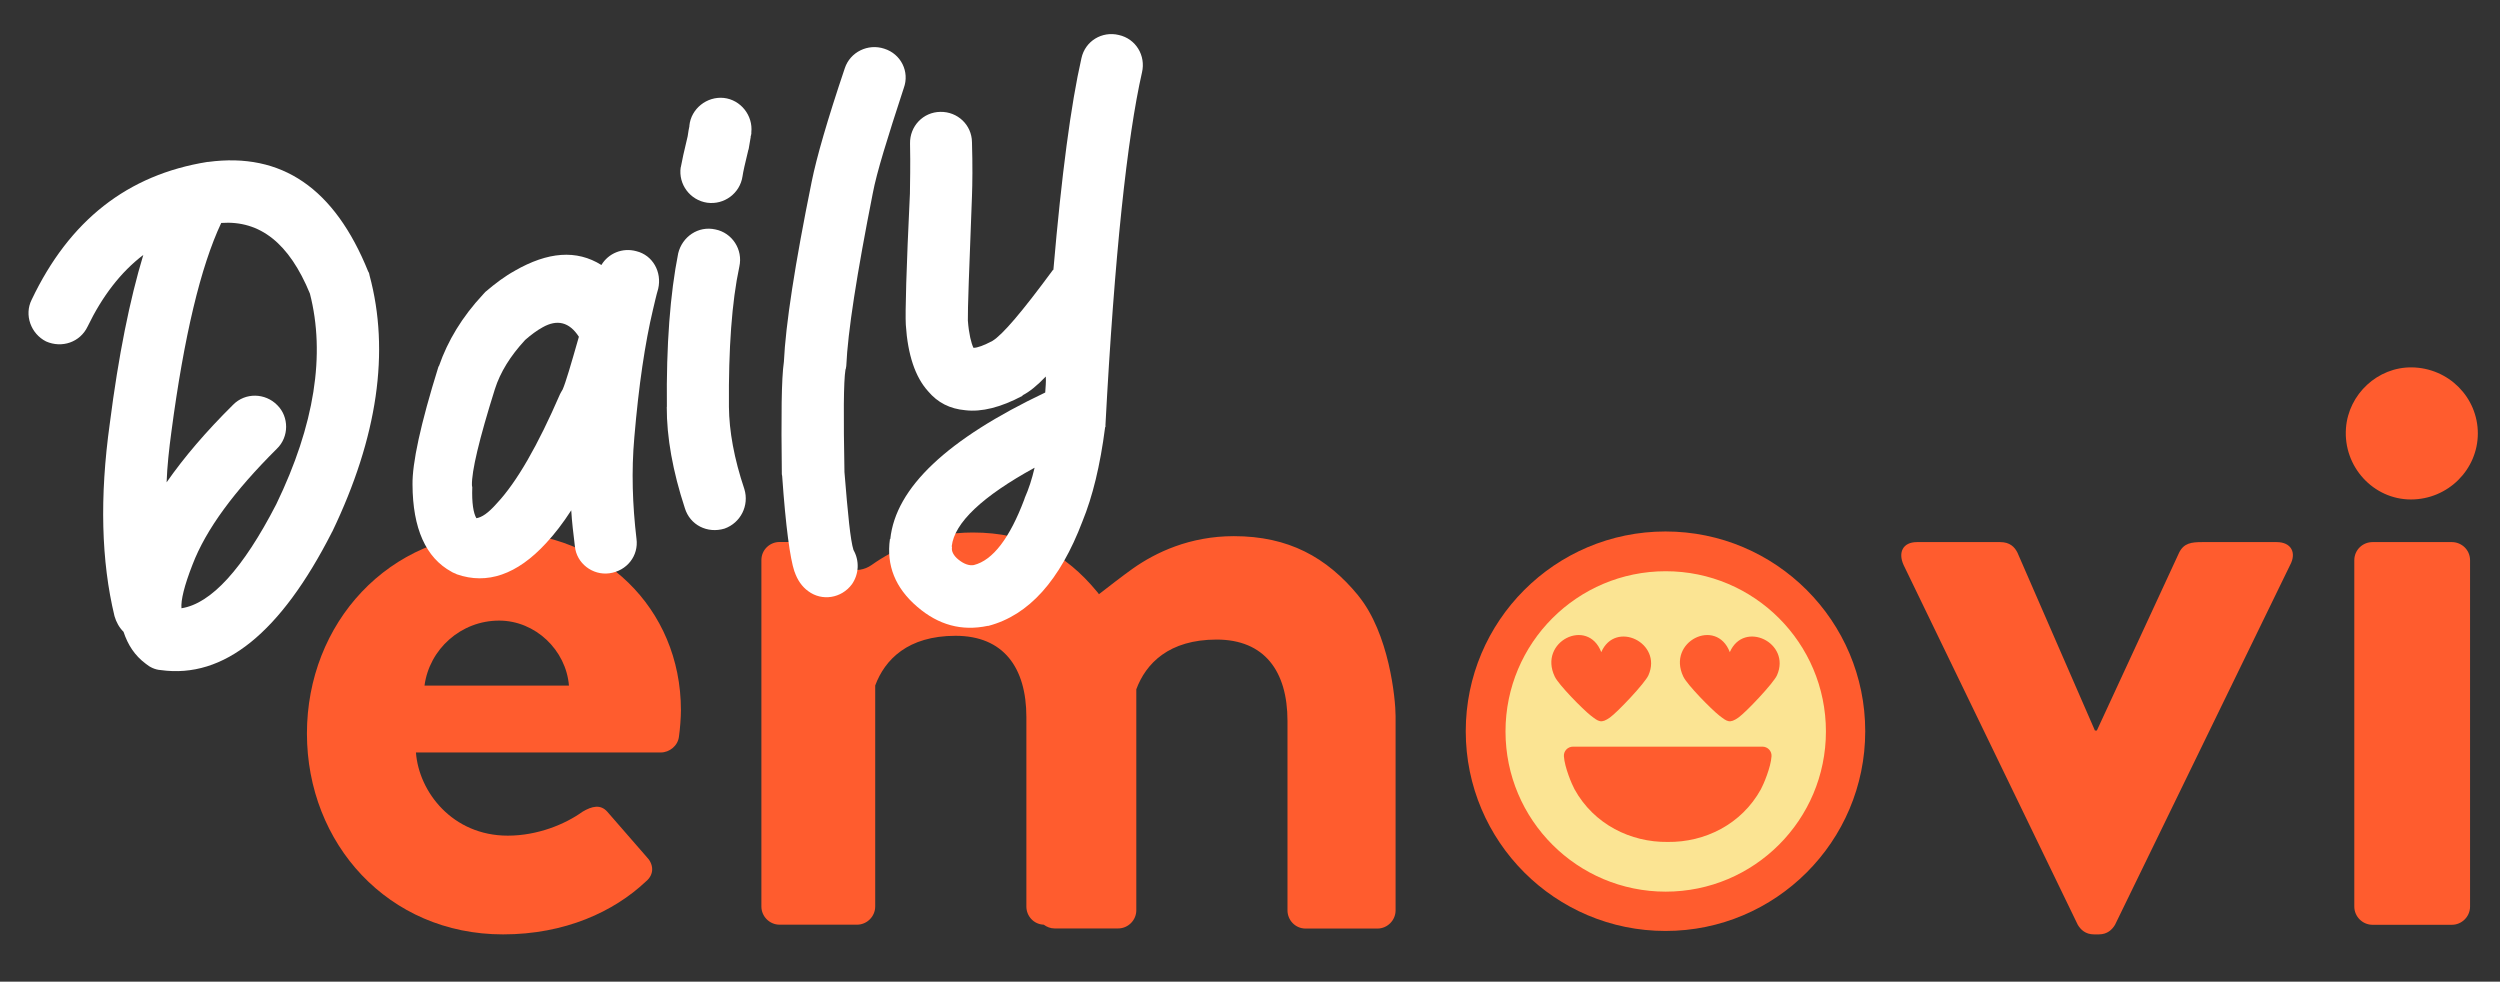
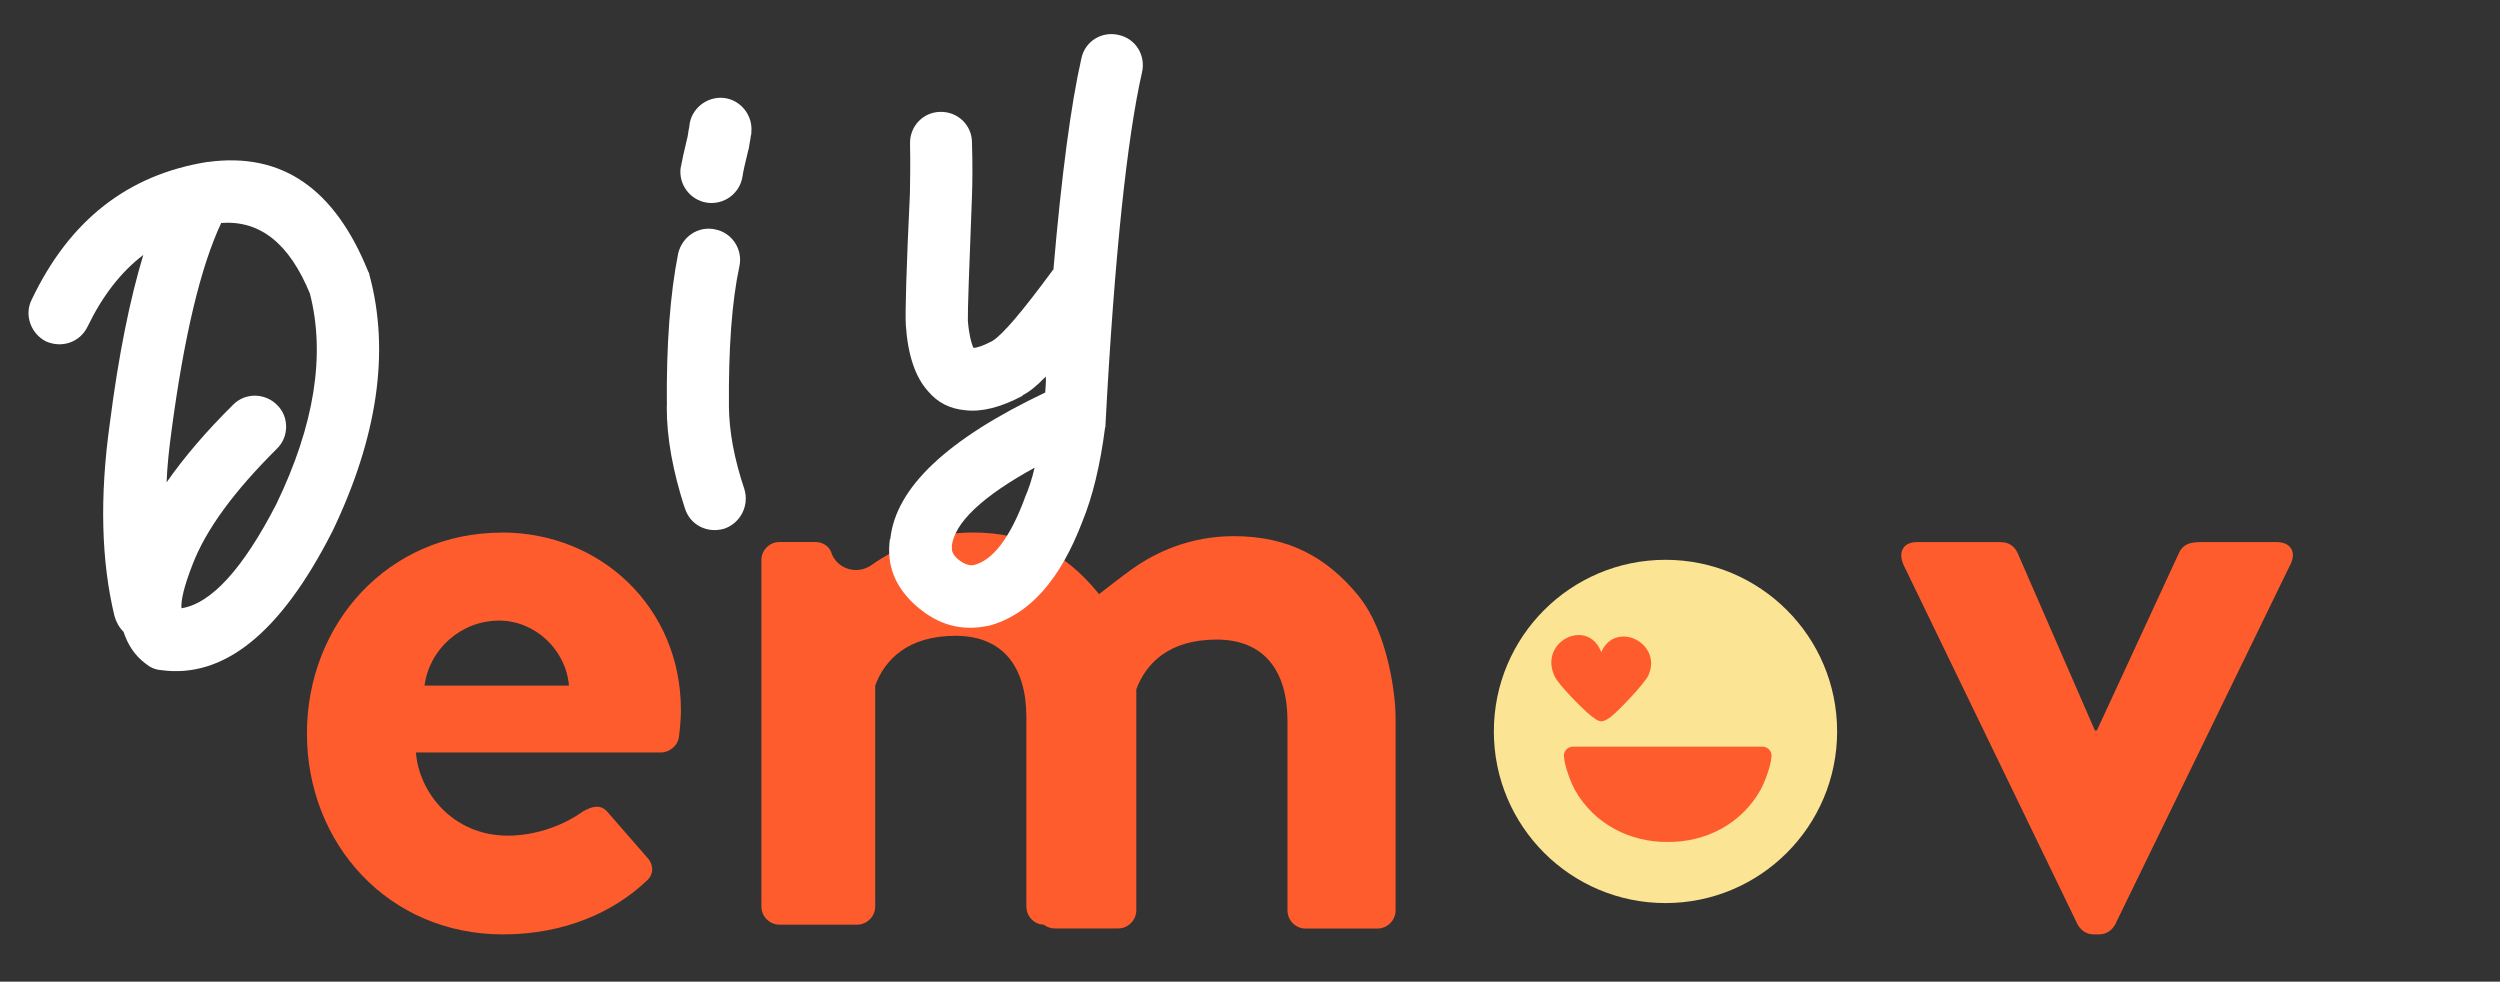
<svg xmlns="http://www.w3.org/2000/svg" id="Layer_1" viewBox="0 0 218.78 85.91">
  <rect x="0" y="0" width="218.78" height="85.91" fill="#333333" stroke="none" />
  <defs>
    <style>.cls-1{fill:#fff;}.cls-2{fill:#ff5c2e;}.cls-3{fill:#fbe493;}</style>
  </defs>
  <circle class="cls-3" cx="145.75" cy="64.01" r="15.02" />
-   <path class="cls-2" d="M163.23,63.99c0,9.65-7.83,17.48-17.48,17.48s-17.48-7.83-17.48-17.48,7.83-17.48,17.48-17.48,17.48,7.83,17.48,17.48ZM159.79,64.01c0-7.74-6.28-14.02-14.02-14.02s-14.02,6.28-14.02,14.02,6.28,14.02,14.02,14.02,14.02-6.28,14.02-14.02Z" />
  <path class="cls-2" d="M154.24,65.34h-16.58c-.46,0-.83.38-.8.84.06.97.7,2.47.93,2.89,1.7,3.08,4.93,4.65,8.15,4.61h0s.01,0,.01,0h0c3.23.04,6.45-1.53,8.15-4.61.23-.42.87-1.92.93-2.89.03-.46-.34-.84-.8-.84Z" />
-   <path class="cls-2" d="M151.38,57.07h0c1.23-2.83,5.38-.82,4.13,2.02-.31.7-2.71,3.23-3.37,3.7-.78.55-.99.36-1.68-.17-.69-.54-2.81-2.69-3.15-3.41-1.47-3.07,2.89-5.22,4.07-2.14Z" />
+   <path class="cls-2" d="M151.38,57.07h0Z" />
  <path class="cls-2" d="M140.13,57.07h0c1.23-2.83,5.38-.82,4.13,2.02-.31.7-2.71,3.23-3.37,3.7-.78.55-.99.36-1.68-.17-.69-.54-2.81-2.69-3.15-3.41-1.47-3.07,2.89-5.22,4.07-2.14Z" />
  <path class="cls-2" d="M166.59,49.45c-.5-1.09-.08-2.01,1.17-2.01h7.28c.84,0,1.26.42,1.51.92l6.78,15.57h.17l7.2-15.57c.42-.84,1.09-.92,2.01-.92h6.53c1.26,0,1.76.92,1.17,2.01l-15.32,31.48c-.25.42-.67.84-1.42.84h-.42c-.75,0-1.17-.42-1.42-.84l-15.24-31.48Z" />
  <path class="cls-2" d="M118.86,52.11c-2.76-3.35-6.11-5.19-10.88-5.19-3.86,0-6.84,1.42-8.85,2.84-.86.61-2.2,1.65-2.96,2.24-.05-.07-.1-.15-.16-.21-2.76-3.35-6.11-5.19-10.88-5.19-3.86,0-6.84,1.42-8.85,2.84-1.25.89-3,.39-3.53-1.06v-.03c-.18-.5-.68-.92-1.43-.92h-3.1c-.84,0-1.59.67-1.59,1.59v30.31c0,.87.72,1.59,1.59,1.59h6.78c.87,0,1.59-.72,1.59-1.59v-19.34c.84-2.26,2.85-4.35,7.03-4.35s6.2,2.76,6.2,7.12v16.58c0,.82.64,1.55,1.52,1.58.27.2.59.33.95.33h5.56c.87,0,1.59-.72,1.59-1.59v-19.34c.84-2.26,2.85-4.35,7.03-4.35s6.2,2.76,6.2,7.12v16.58c0,.84.67,1.59,1.59,1.59h6.28c.87,0,1.59-.72,1.59-1.59v-17c0-1.51-.56-7.24-3.27-10.55Z" />
  <path class="cls-2" d="M43.93,46.6c8.62,0,15.66,6.53,15.66,15.57,0,.59-.08,1.67-.17,2.26-.08.84-.84,1.42-1.59,1.42h-21.43c.25,3.43,3.18,7.28,8.04,7.28,2.6,0,5.02-1,6.53-2.09.84-.5,1.59-.67,2.18,0l3.43,3.94c.59.59.75,1.51-.08,2.18-2.76,2.6-7.03,4.61-12.48,4.61-10.05,0-17.16-7.95-17.16-17.58s7.12-17.58,17.08-17.58ZM49.79,60c-.25-3.1-2.93-5.69-6.11-5.69-3.35,0-6.11,2.51-6.53,5.69h12.64Z" />
-   <path class="cls-2" d="M205.3,37.47c.22-2.98,2.78-5.36,5.77-5.32,3.22.05,5.77,2.63,5.77,5.78s-2.6,5.78-5.86,5.78-5.93-2.85-5.68-6.24ZM206.03,49.03c0-.92.75-1.59,1.59-1.59h6.95c.84,0,1.59.67,1.59,1.59v30.31c0,.87-.72,1.59-1.59,1.59h-6.95c-.87,0-1.59-.72-1.59-1.59v-30.31Z" />
  <path class="cls-1" d="M29.04,46.59c-4.48,8.79-9.45,12.82-14.97,12.05-.49-.03-.95-.25-1.31-.55-.98-.73-1.57-1.66-1.95-2.8-.37-.36-.64-.85-.79-1.37-1.16-4.81-1.31-10.41-.41-16.87.76-5.94,1.75-10.84,2.93-14.74-1.97,1.5-3.59,3.61-4.87,6.26-.66,1.39-2.26,1.92-3.64,1.31-1.33-.67-1.93-2.32-1.26-3.65,3.3-6.94,8.39-10.94,15.39-12.06h.06c6.44-.86,11.06,2.31,14,9.59.08.11.1.22.12.34,1.79,6.64.71,14.15-3.26,22.42l-.05.07ZM27.12,25.69c-1.81-4.4-4.36-6.42-7.76-6.18-1.8,3.83-3.25,9.9-4.36,18.27-.21,1.55-.37,3.03-.42,4.43,1.54-2.21,3.44-4.43,5.81-6.78,1.07-1.1,2.83-1.05,3.88.03,1.03,1.02,1.04,2.78-.05,3.82-3.7,3.68-6.19,7.03-7.38,10.15-.71,1.82-1.02,3.09-.96,3.8,2.59-.4,5.38-3.44,8.3-9.11,3.36-6.95,4.31-13.11,2.94-18.43Z" />
-   <path class="cls-1" d="M45.04,23.7c2.91-1.67,5.41-1.87,7.59-.51.61-1.02,1.84-1.54,3.05-1.21,1.45.35,2.26,1.83,1.92,3.29-.19.64-.32,1.27-.46,1.84-.69,2.91-1.24,6.58-1.63,11.18-.26,2.95-.16,5.9.19,8.86.2,1.48-.83,2.81-2.37,3.02-1.48.2-2.88-.88-3.02-2.36-.13-1.07-.26-2.13-.32-3.15-.71,1.1-1.45,2.07-2.21,2.88-2.53,2.75-5.16,3.64-7.8,2.72-.14-.09-.32-.12-.46-.22-2.27-1.23-3.4-3.81-3.42-7.62-.03-1.87.69-5.27,2.27-10.33l.05-.07c.76-2.19,2.02-4.29,3.85-6.25.05-.07.15-.15.2-.22.89-.76,1.75-1.4,2.58-1.85ZM45.94,29.77c-1.27,1.37-2.16,2.8-2.63,4.28-1.39,4.42-2.04,7.2-2.01,8.41,0,.06.02.12.03.17-.05,1.4.1,2.28.36,2.72.47-.08,1.01-.42,1.77-1.28,1.78-1.89,3.62-5.13,5.55-9.58.09-.14.13-.27.23-.41.26-.59.71-2.12,1.42-4.61-.84-1.3-1.91-1.54-3.17-.83-.5.27-1.03.67-1.56,1.13ZM49.5,33.43c-.09.14-.14.21-.25.29.11-.08.16-.15.25-.29Z" />
  <path class="cls-1" d="M58.36,35.6c-.06-5.43.29-9.91.99-13.43.35-1.45,1.75-2.43,3.26-2.09,1.45.29,2.43,1.75,2.09,3.26-.66,3.08-.95,7.19-.91,12.2v.06c.02,2.12.45,4.52,1.35,7.2.44,1.43-.32,2.96-1.74,3.46-1.5.45-3.02-.31-3.47-1.8-1.05-3.2-1.59-6.19-1.58-8.85ZM59.58,14.63c.09-.5.29-1.44.6-2.71.05-.43.12-.69.15-.87v-.06c.15-1.48,1.53-2.57,3.01-2.42,1.48.16,2.57,1.54,2.41,3.02.02.12-.03.19-.02.25-.05.07-.04.13-.03.19v-.06c-.04.19-.09.56-.18,1.06.01.06-.05.07-.04.13-.28,1.14-.45,1.9-.5,2.27-.22,1.49-1.61,2.52-3.1,2.31-1.49-.22-2.53-1.61-2.31-3.1Z" />
-   <path class="cls-1" d="M69.52,50.01c-.38-1.14-.76-3.92-1.07-8.34l-.03-.17c-.06-5.07-.04-8.34.18-9.84.15-3.23.96-8.52,2.44-15.8.42-2.07,1.35-5.32,2.89-9.89.47-1.42,2.03-2.18,3.45-1.71,1.47.46,2.24,2.02,1.71,3.45-1.41,4.31-2.37,7.38-2.71,9.2-1.4,7.09-2.19,12.13-2.32,15.12-.04.13-.02.25-.07.31-.17,1.06-.18,4.09-.09,8.97.3,3.7.52,5.96.79,6.82.53.93.49,2.09-.13,2.99-.93,1.26-2.64,1.5-3.82.62-.55-.39-.96-.98-1.21-1.72Z" />
  <path class="cls-1" d="M77.91,47.18c.47-4.5,4.97-8.75,13.56-12.83.03-.49.08-.92.05-1.4-.76.8-1.45,1.35-2.01,1.63l-.05.07c-1.88,1-3.56,1.42-4.98,1.25-1.35-.12-2.42-.66-3.26-1.66-1.13-1.25-1.78-3.19-1.95-5.82-.06-1.02.04-4.85.36-11.5v-.06c.01-.91.05-2.37.01-4.3-.03-1.51,1.14-2.75,2.65-2.77,1.51-.03,2.75,1.14,2.77,2.65.06,2.05.04,3.62,0,4.72-.25,6.4-.38,10.05-.36,10.89.09,1.19.3,2,.49,2.39.36,0,.93-.22,1.65-.6.88-.52,2.63-2.58,5.3-6.21,0,0,.06-.01.05-.07.71-8.23,1.53-14.43,2.45-18.47.33-1.51,1.81-2.38,3.26-2.03,1.51.33,2.38,1.81,2.04,3.27-1.29,5.68-2.41,15.98-3.2,30.88.01.06.02.12-.03.19-.43,3.35-1.1,6.07-1.98,8.22-1.97,5.19-4.7,8.22-8.23,9.15h-.06c-2.28.48-4.31-.07-6.17-1.67-1.93-1.65-2.71-3.63-2.39-5.93ZM83.86,48.96c.49.4.95.56,1.36.49,1.68-.42,3.15-2.38,4.42-5.75-.01-.06.05-.07.04-.13.35-.79.62-1.62.86-2.64-4.58,2.51-7.01,4.82-7.25,6.86l.02.12c-.06.31.13.71.55,1.05Z" />
</svg>